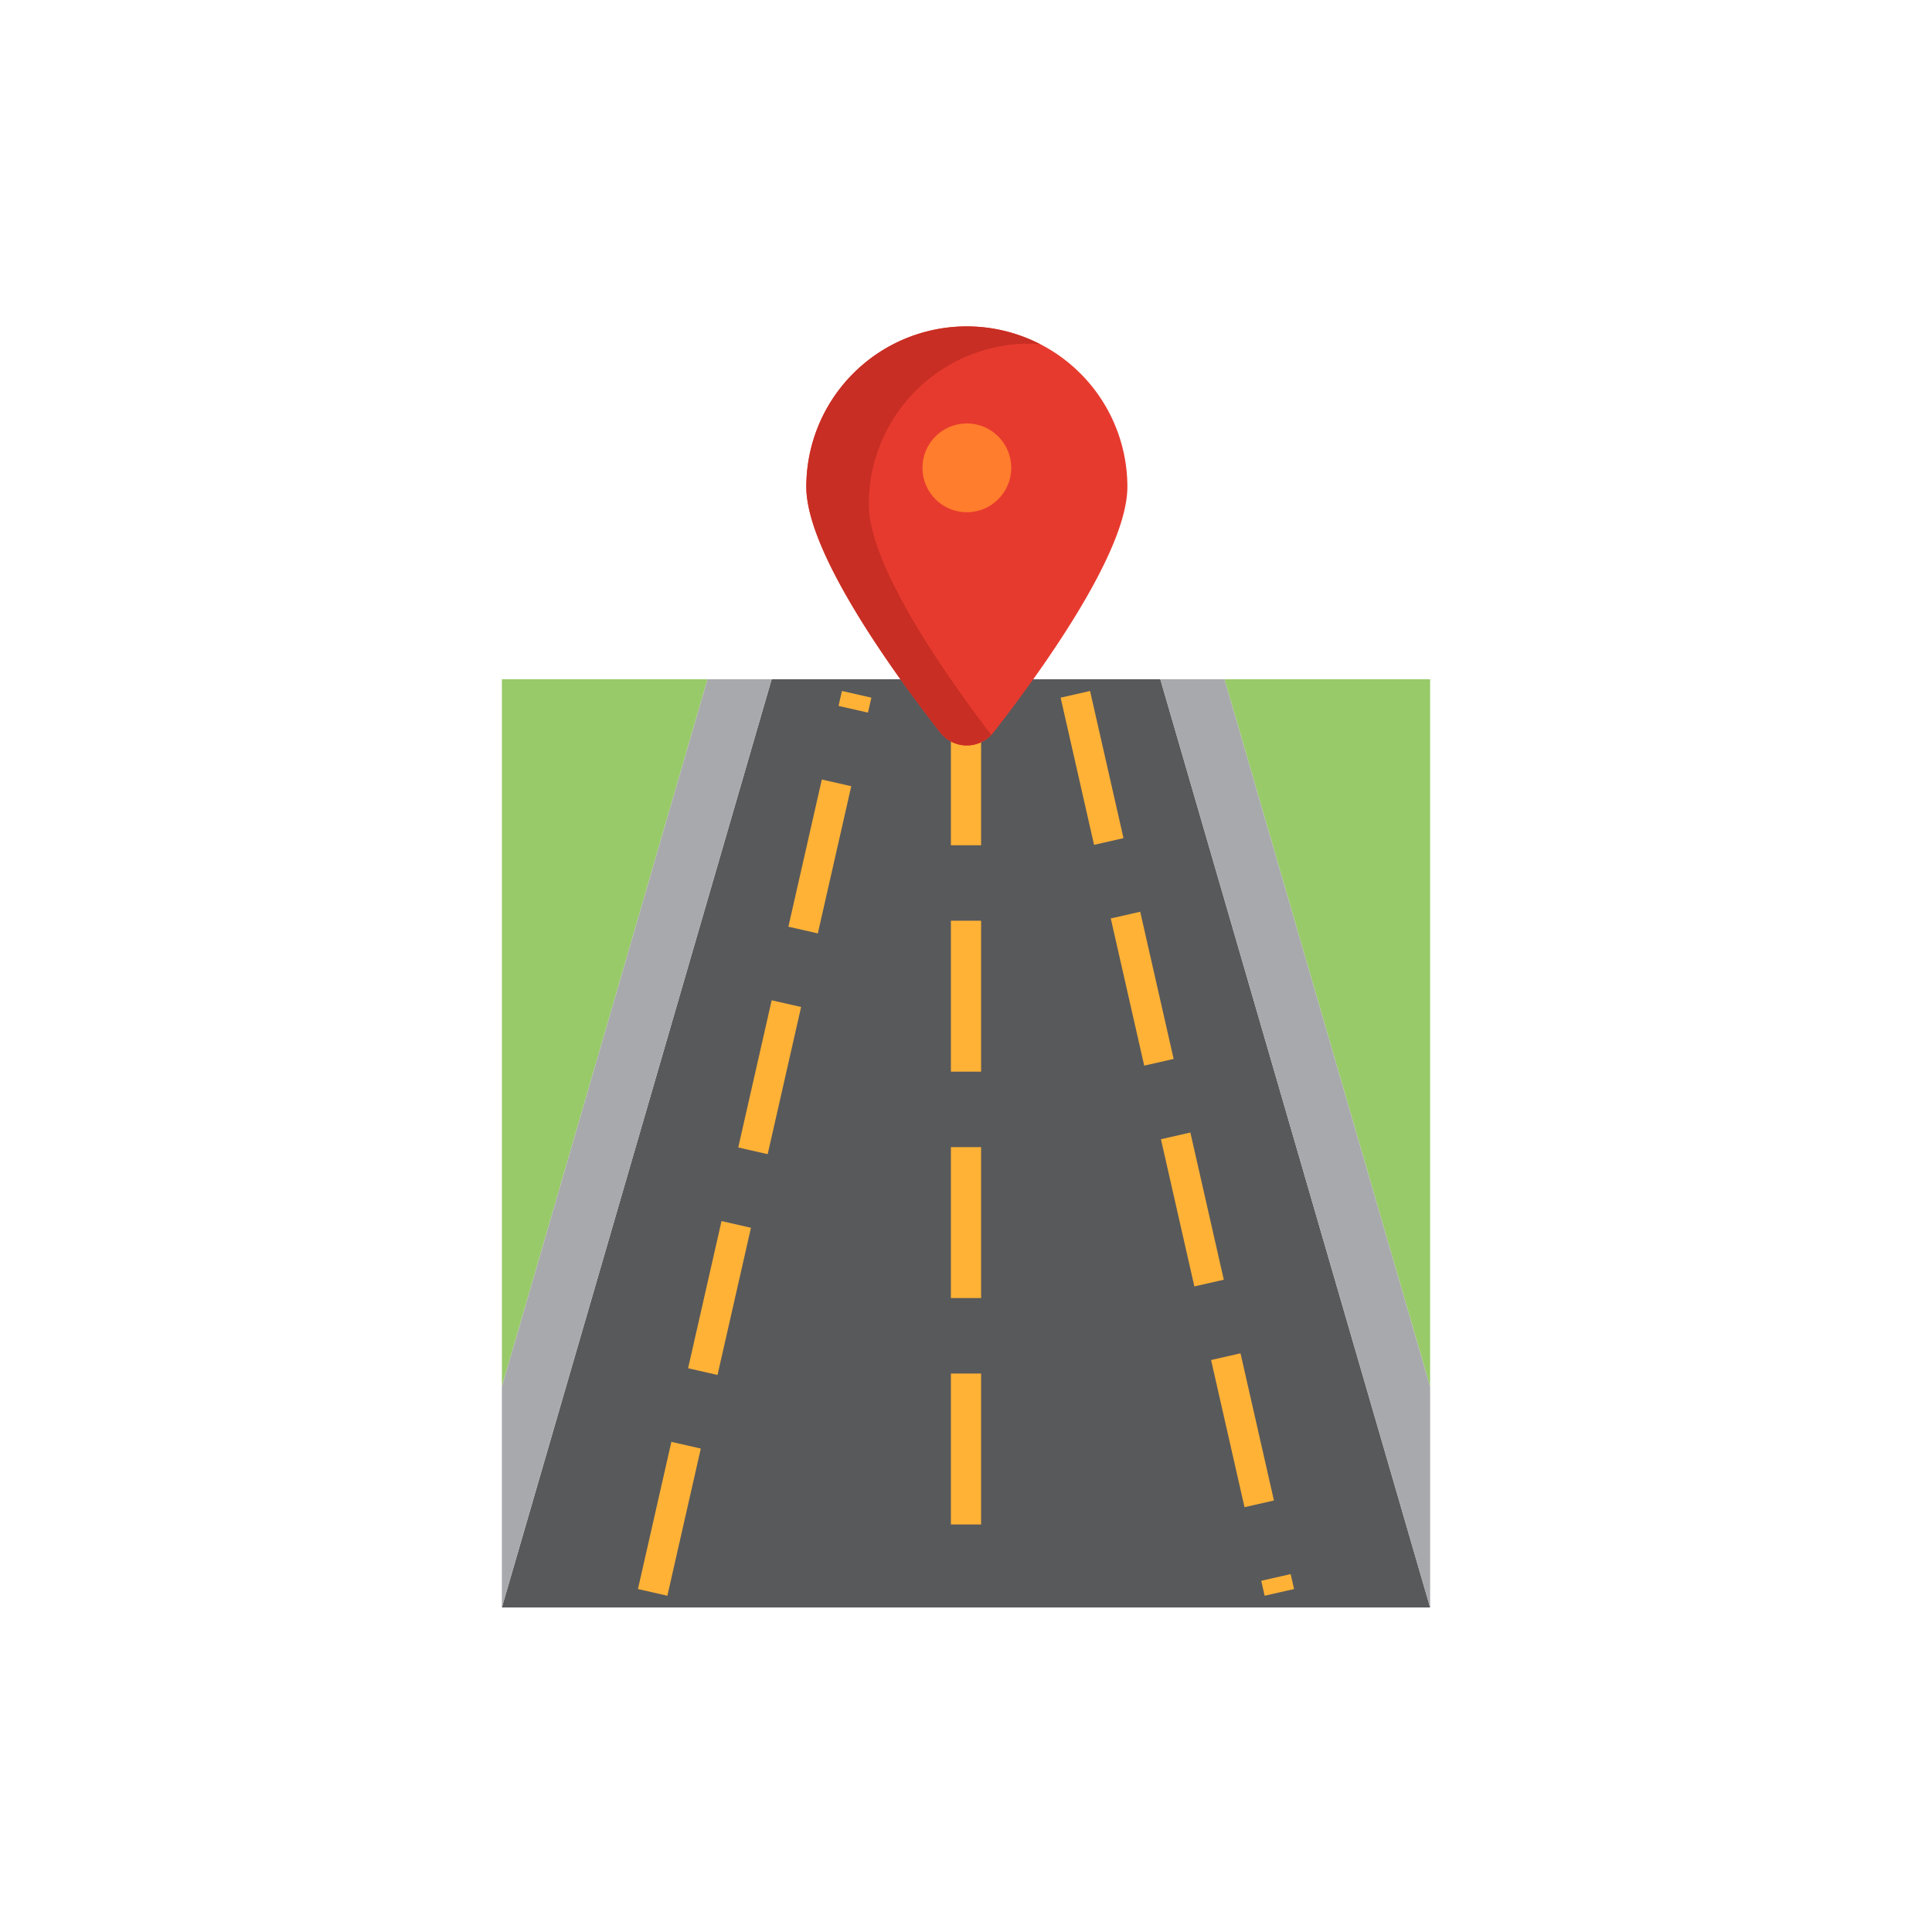
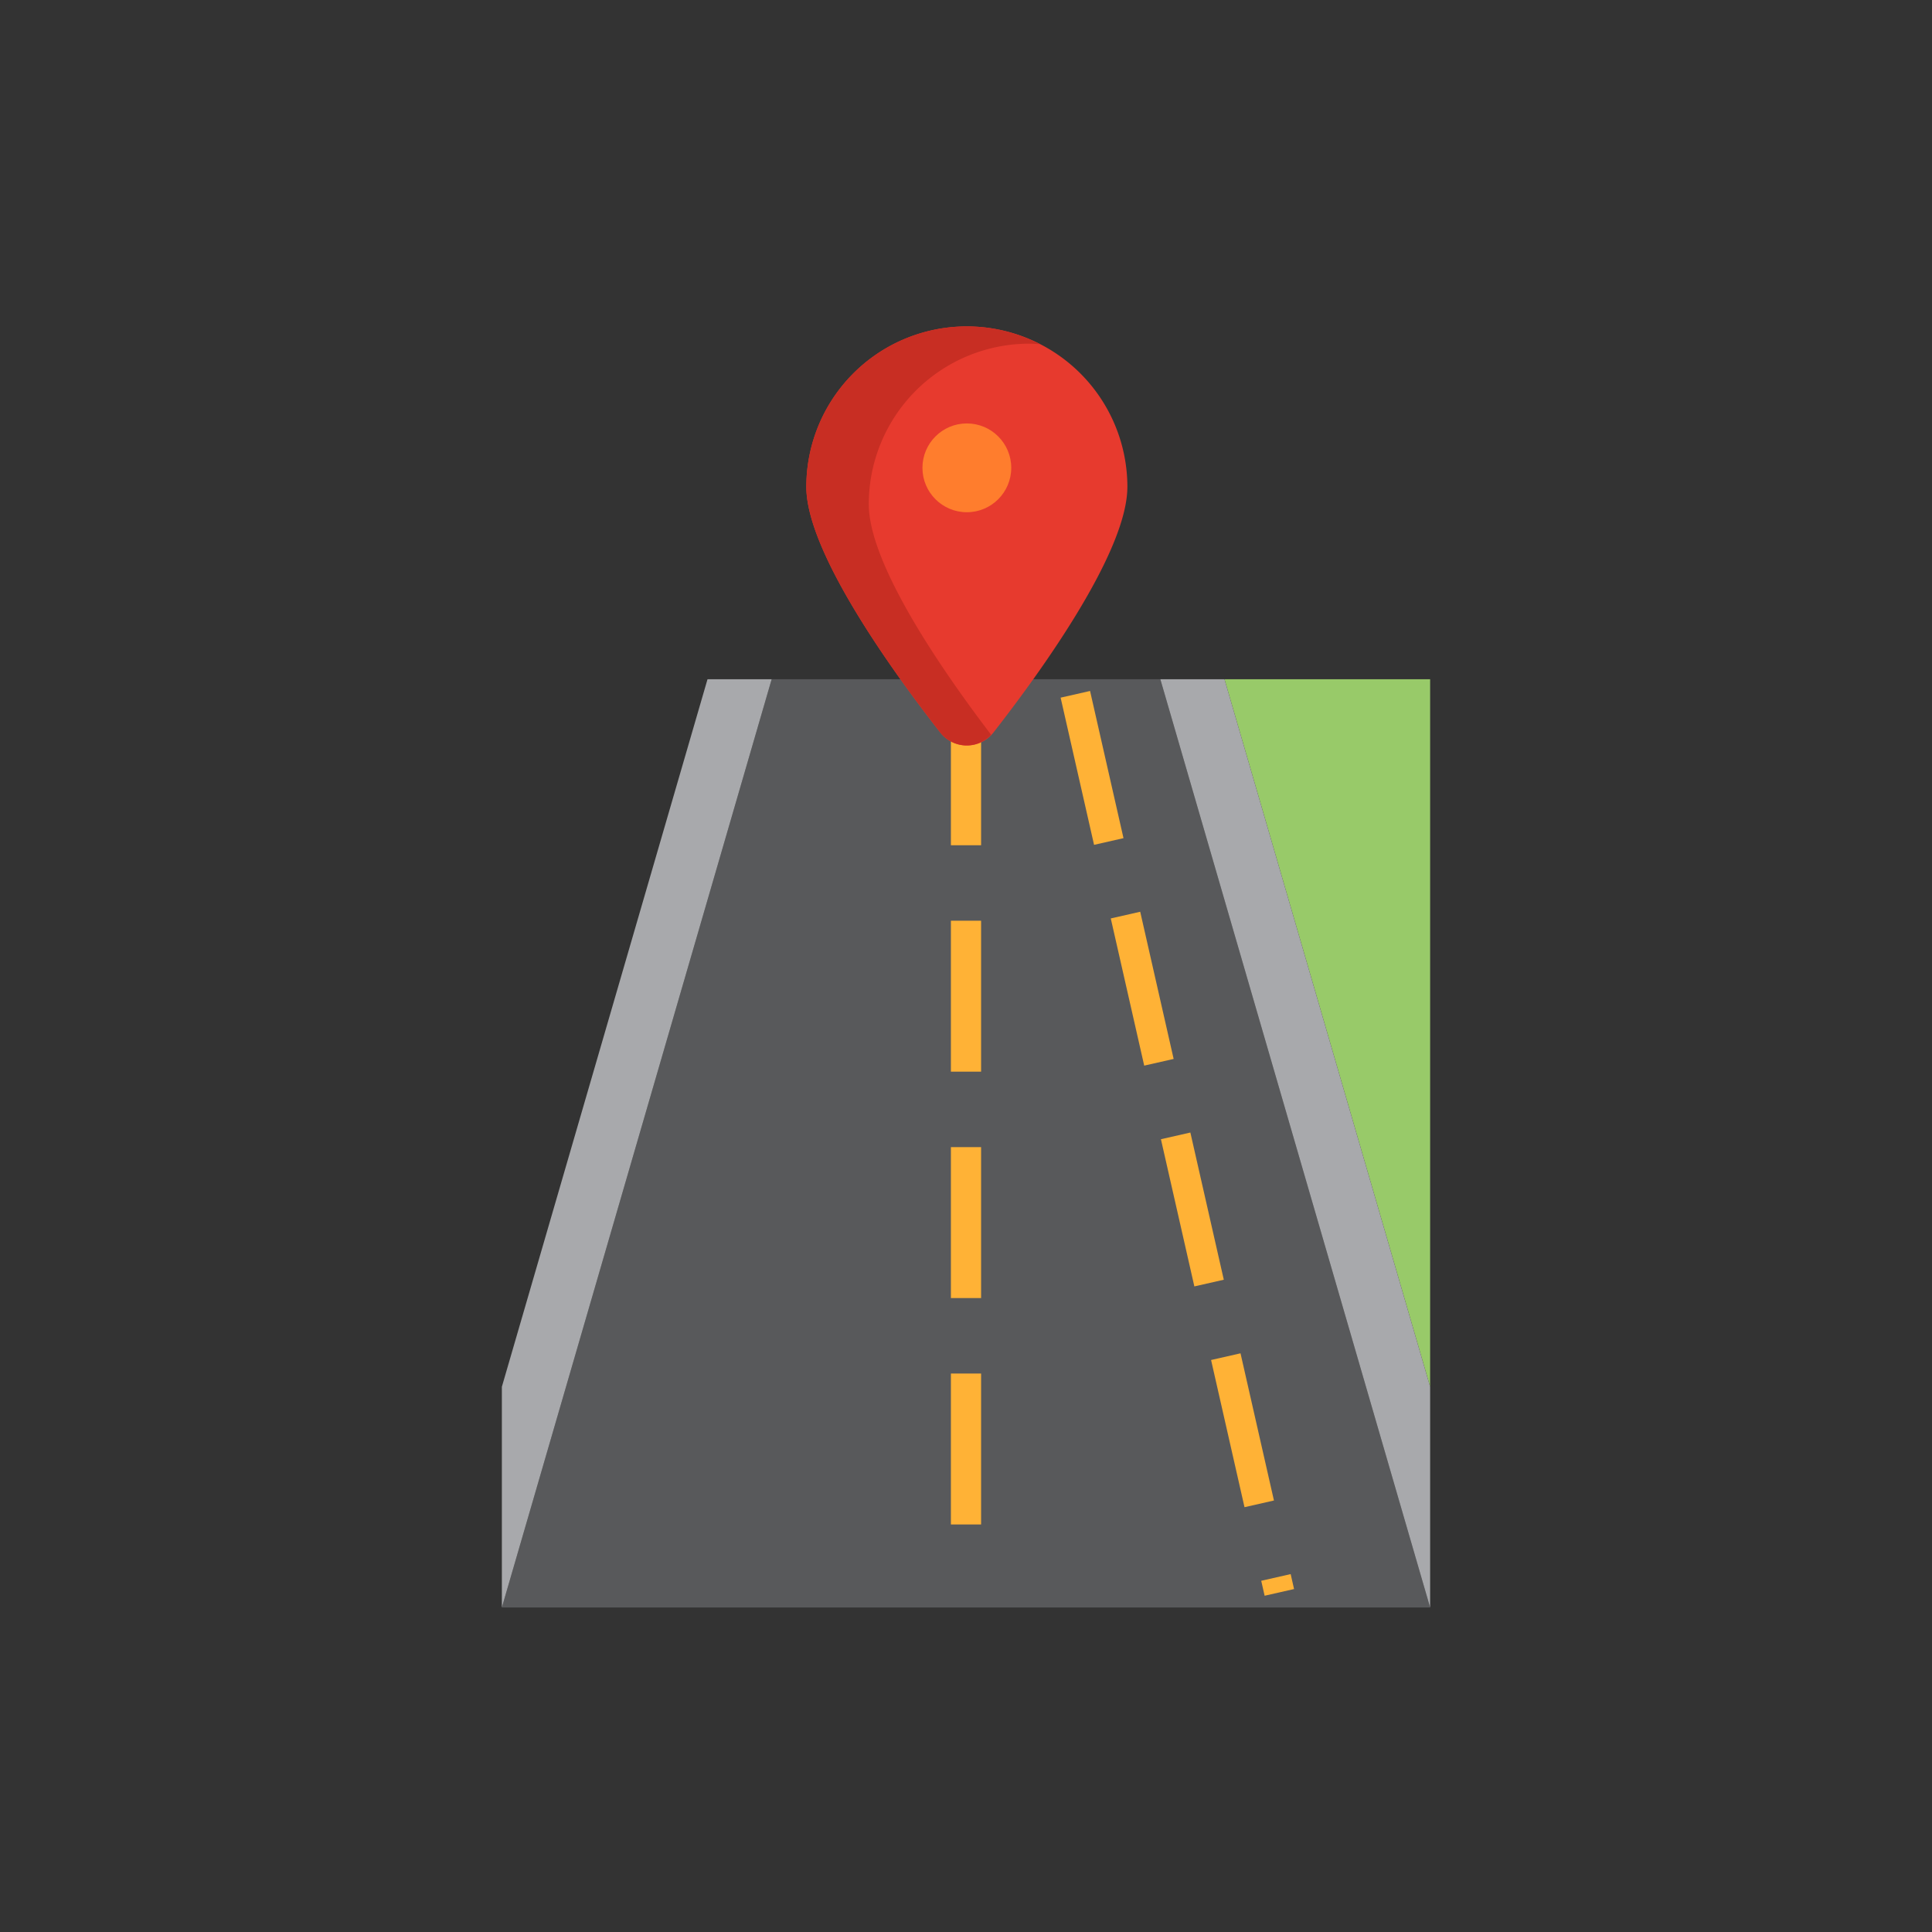
<svg xmlns="http://www.w3.org/2000/svg" width="1024" height="1024" viewBox="0 0 1024 1024">
  <rect x="0" y="0" width="1024" height="1024" fill="#333333" stroke="none" />
  <defs>
    <clipPath id="clip-面性导航定位图标">
      <rect width="1024" height="1024" />
    </clipPath>
  </defs>
  <g id="面性导航定位图标" clip-path="url(#clip-面性导航定位图标)">
-     <rect width="1024" height="1024" fill="#fff" />
    <g id="组_154" data-name="组 154" transform="translate(0 94)">
      <path id="路径_236" data-name="路径 236" d="M502,502,359,10H153L10,502Z" transform="translate(256 256)" fill="#58595b" />
      <line id="直线_37" data-name="直线 37" x2="108.122" y2="476" transform="translate(569.956 274)" fill="none" stroke="#ffb236" stroke-miterlimit="10" stroke-width="16" stroke-dasharray="80 40" />
      <line id="直线_38" data-name="直线 38" y2="476" transform="translate(512 274)" fill="none" stroke="#ffb236" stroke-miterlimit="10" stroke-width="16" stroke-dasharray="80 40" />
-       <line id="直线_39" data-name="直线 39" y1="476" x2="108.122" transform="translate(345.922 274)" fill="none" stroke="#ffb236" stroke-miterlimit="10" stroke-width="16" stroke-dasharray="80 40" />
      <path id="路径_237" data-name="路径 237" d="M393,10H502V385Z" transform="translate(256 256)" fill="#98ca69" />
-       <path id="路径_238" data-name="路径 238" d="M119,10H10V385Z" transform="translate(256 256)" fill="#98ca69" />
      <path id="路径_239" data-name="路径 239" d="M393,10H359L502,502V385.021Z" transform="translate(256 256)" fill="#a8a9ac" />
      <path id="路径_240" data-name="路径 240" d="M119,10h34L10,502V385.021Z" transform="translate(256 256)" fill="#a8a9ac" />
      <path id="路径_241" data-name="路径 241" d="M251.38,145.757c0,34.862-46.832,99.266-71,130.186a17.863,17.863,0,0,1-28.153,0c-24.173-30.919-71-95.324-71-130.186a85.081,85.081,0,1,1,170.163,0Z" transform="translate(346.148 18.327)" fill="#e73a2e" />
      <circle id="椭圆_61" data-name="椭圆 61" cx="23.532" cy="23.532" r="23.532" transform="translate(488.916 130.429)" fill="#ff7d2d" />
      <path id="路径_242" data-name="路径 242" d="M114.322,154.912A85.081,85.081,0,0,1,199.4,69.828c1.936,0,3.834.163,5.738.293A84.98,84.98,0,0,0,81.217,145.757c0,34.862,46.832,99.266,71,130.186a17.786,17.786,0,0,0,26.971,1.193C154.033,244.156,114.322,187.03,114.322,154.912Z" transform="translate(346.148 18.327)" fill="#c82e23" />
    </g>
  </g>
</svg>